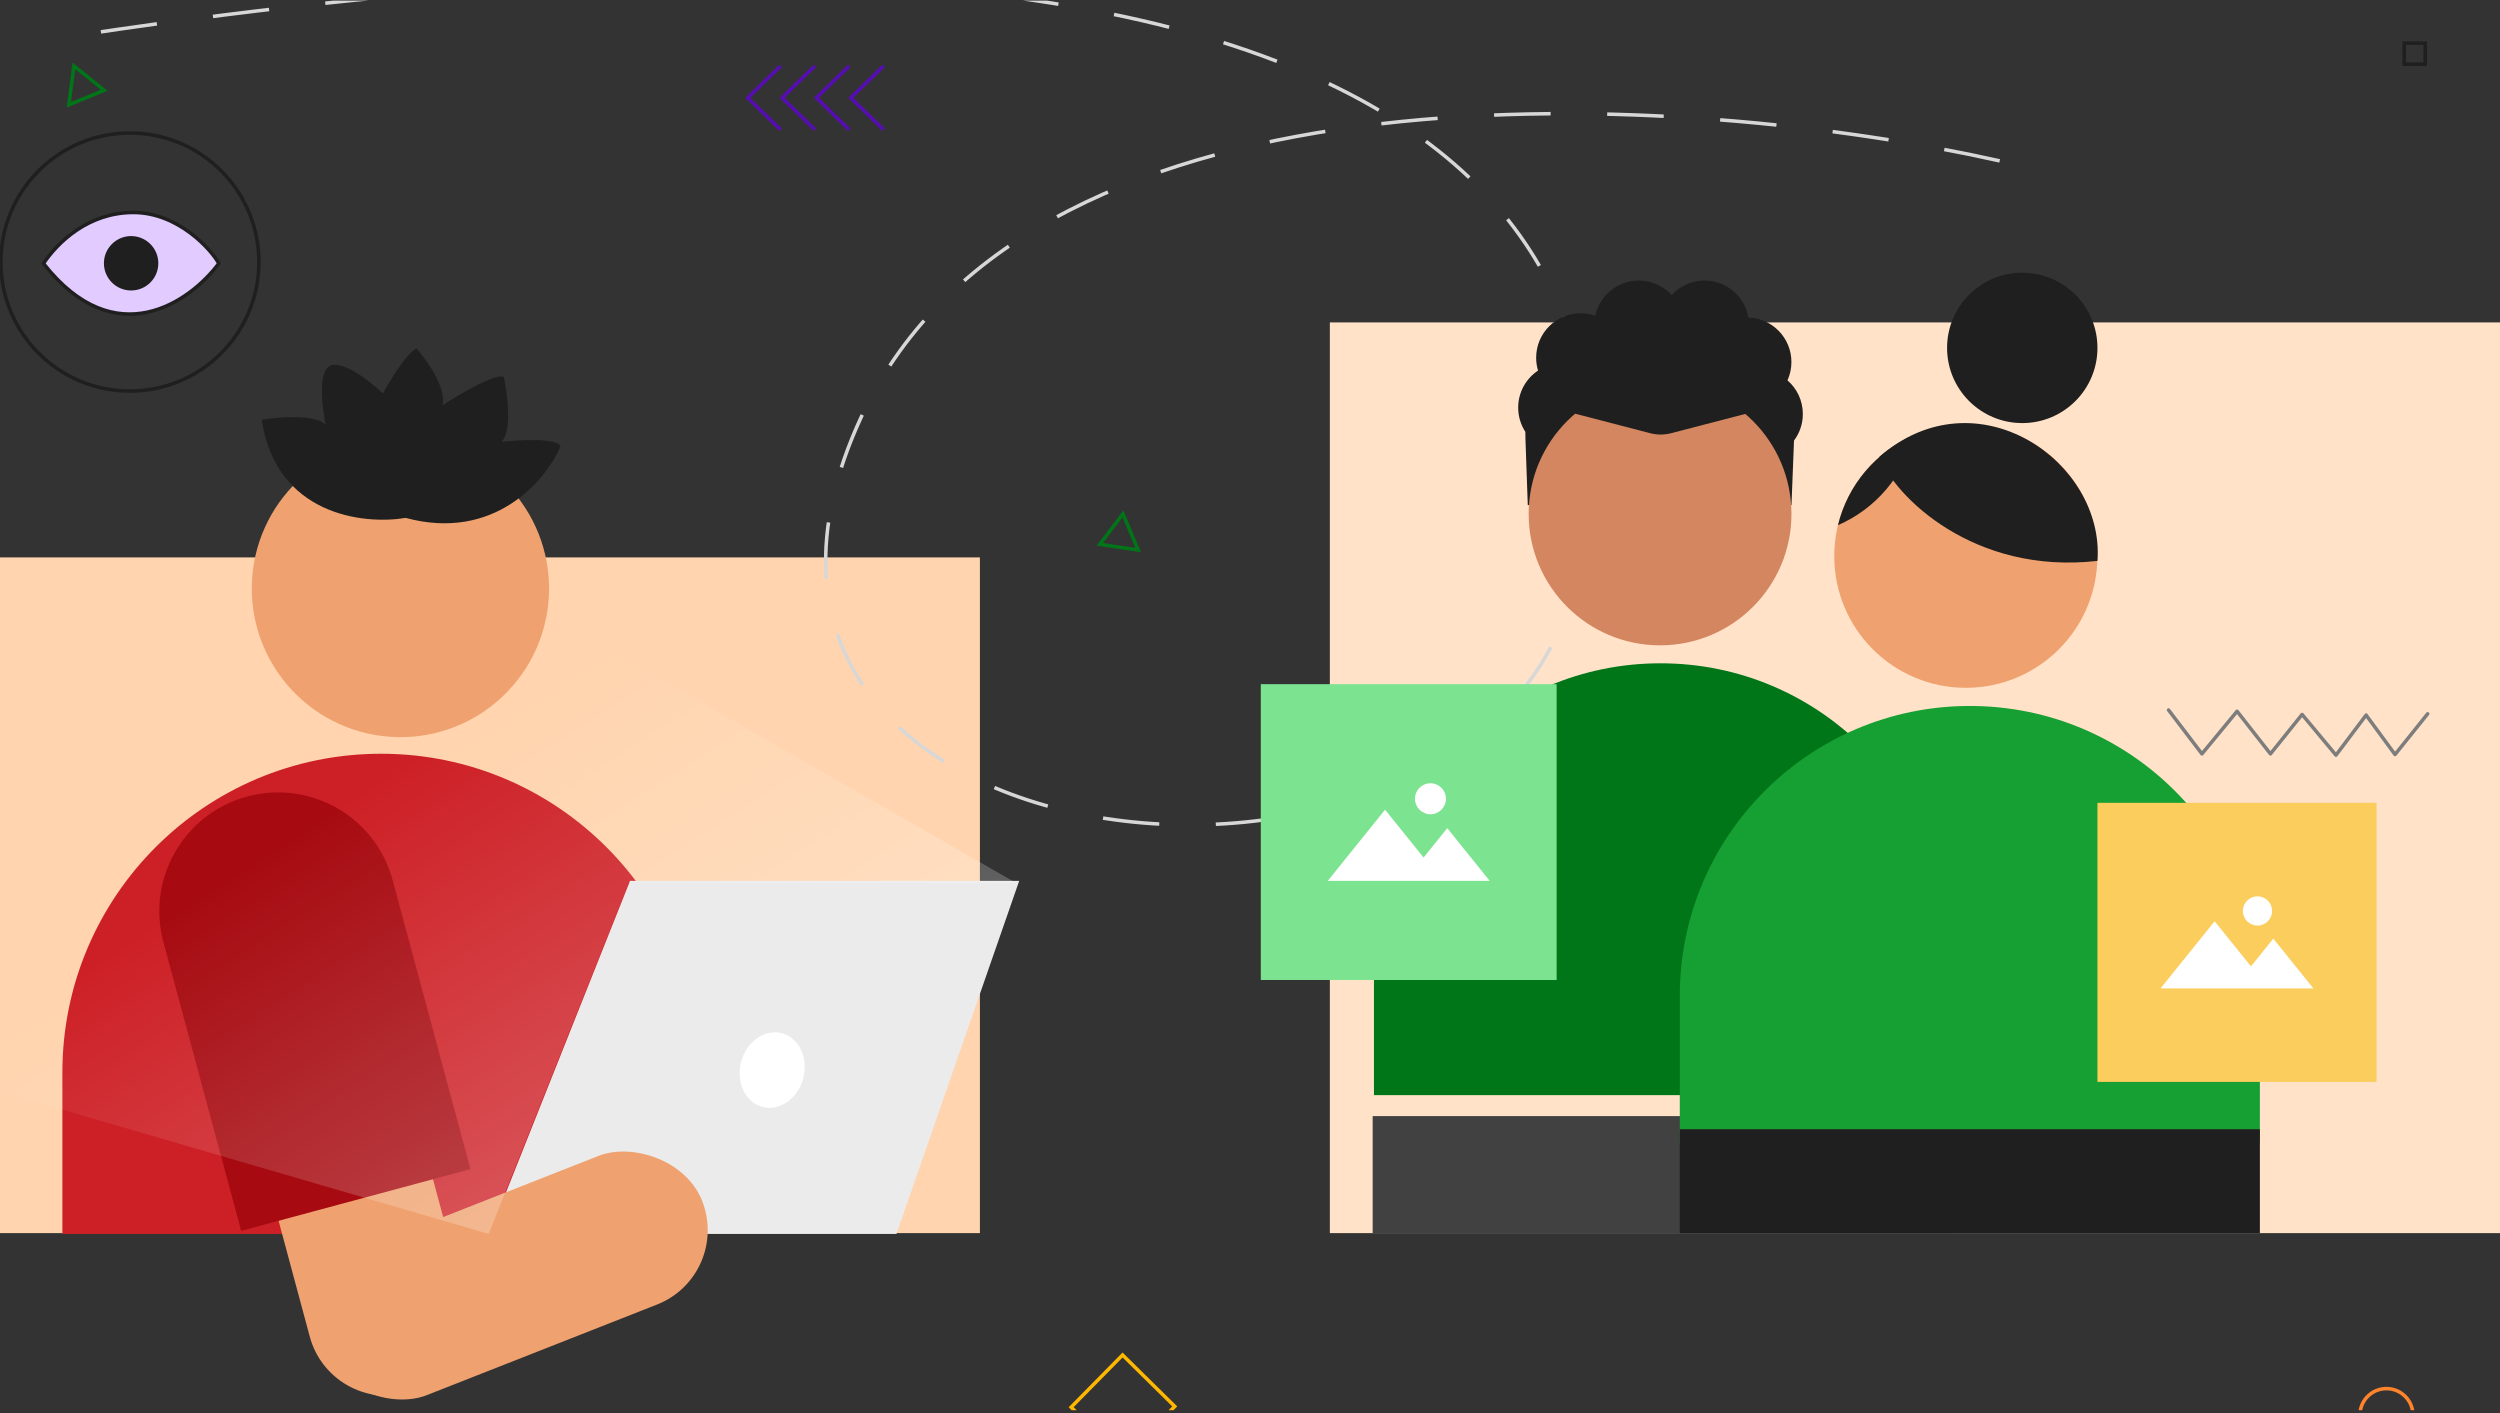
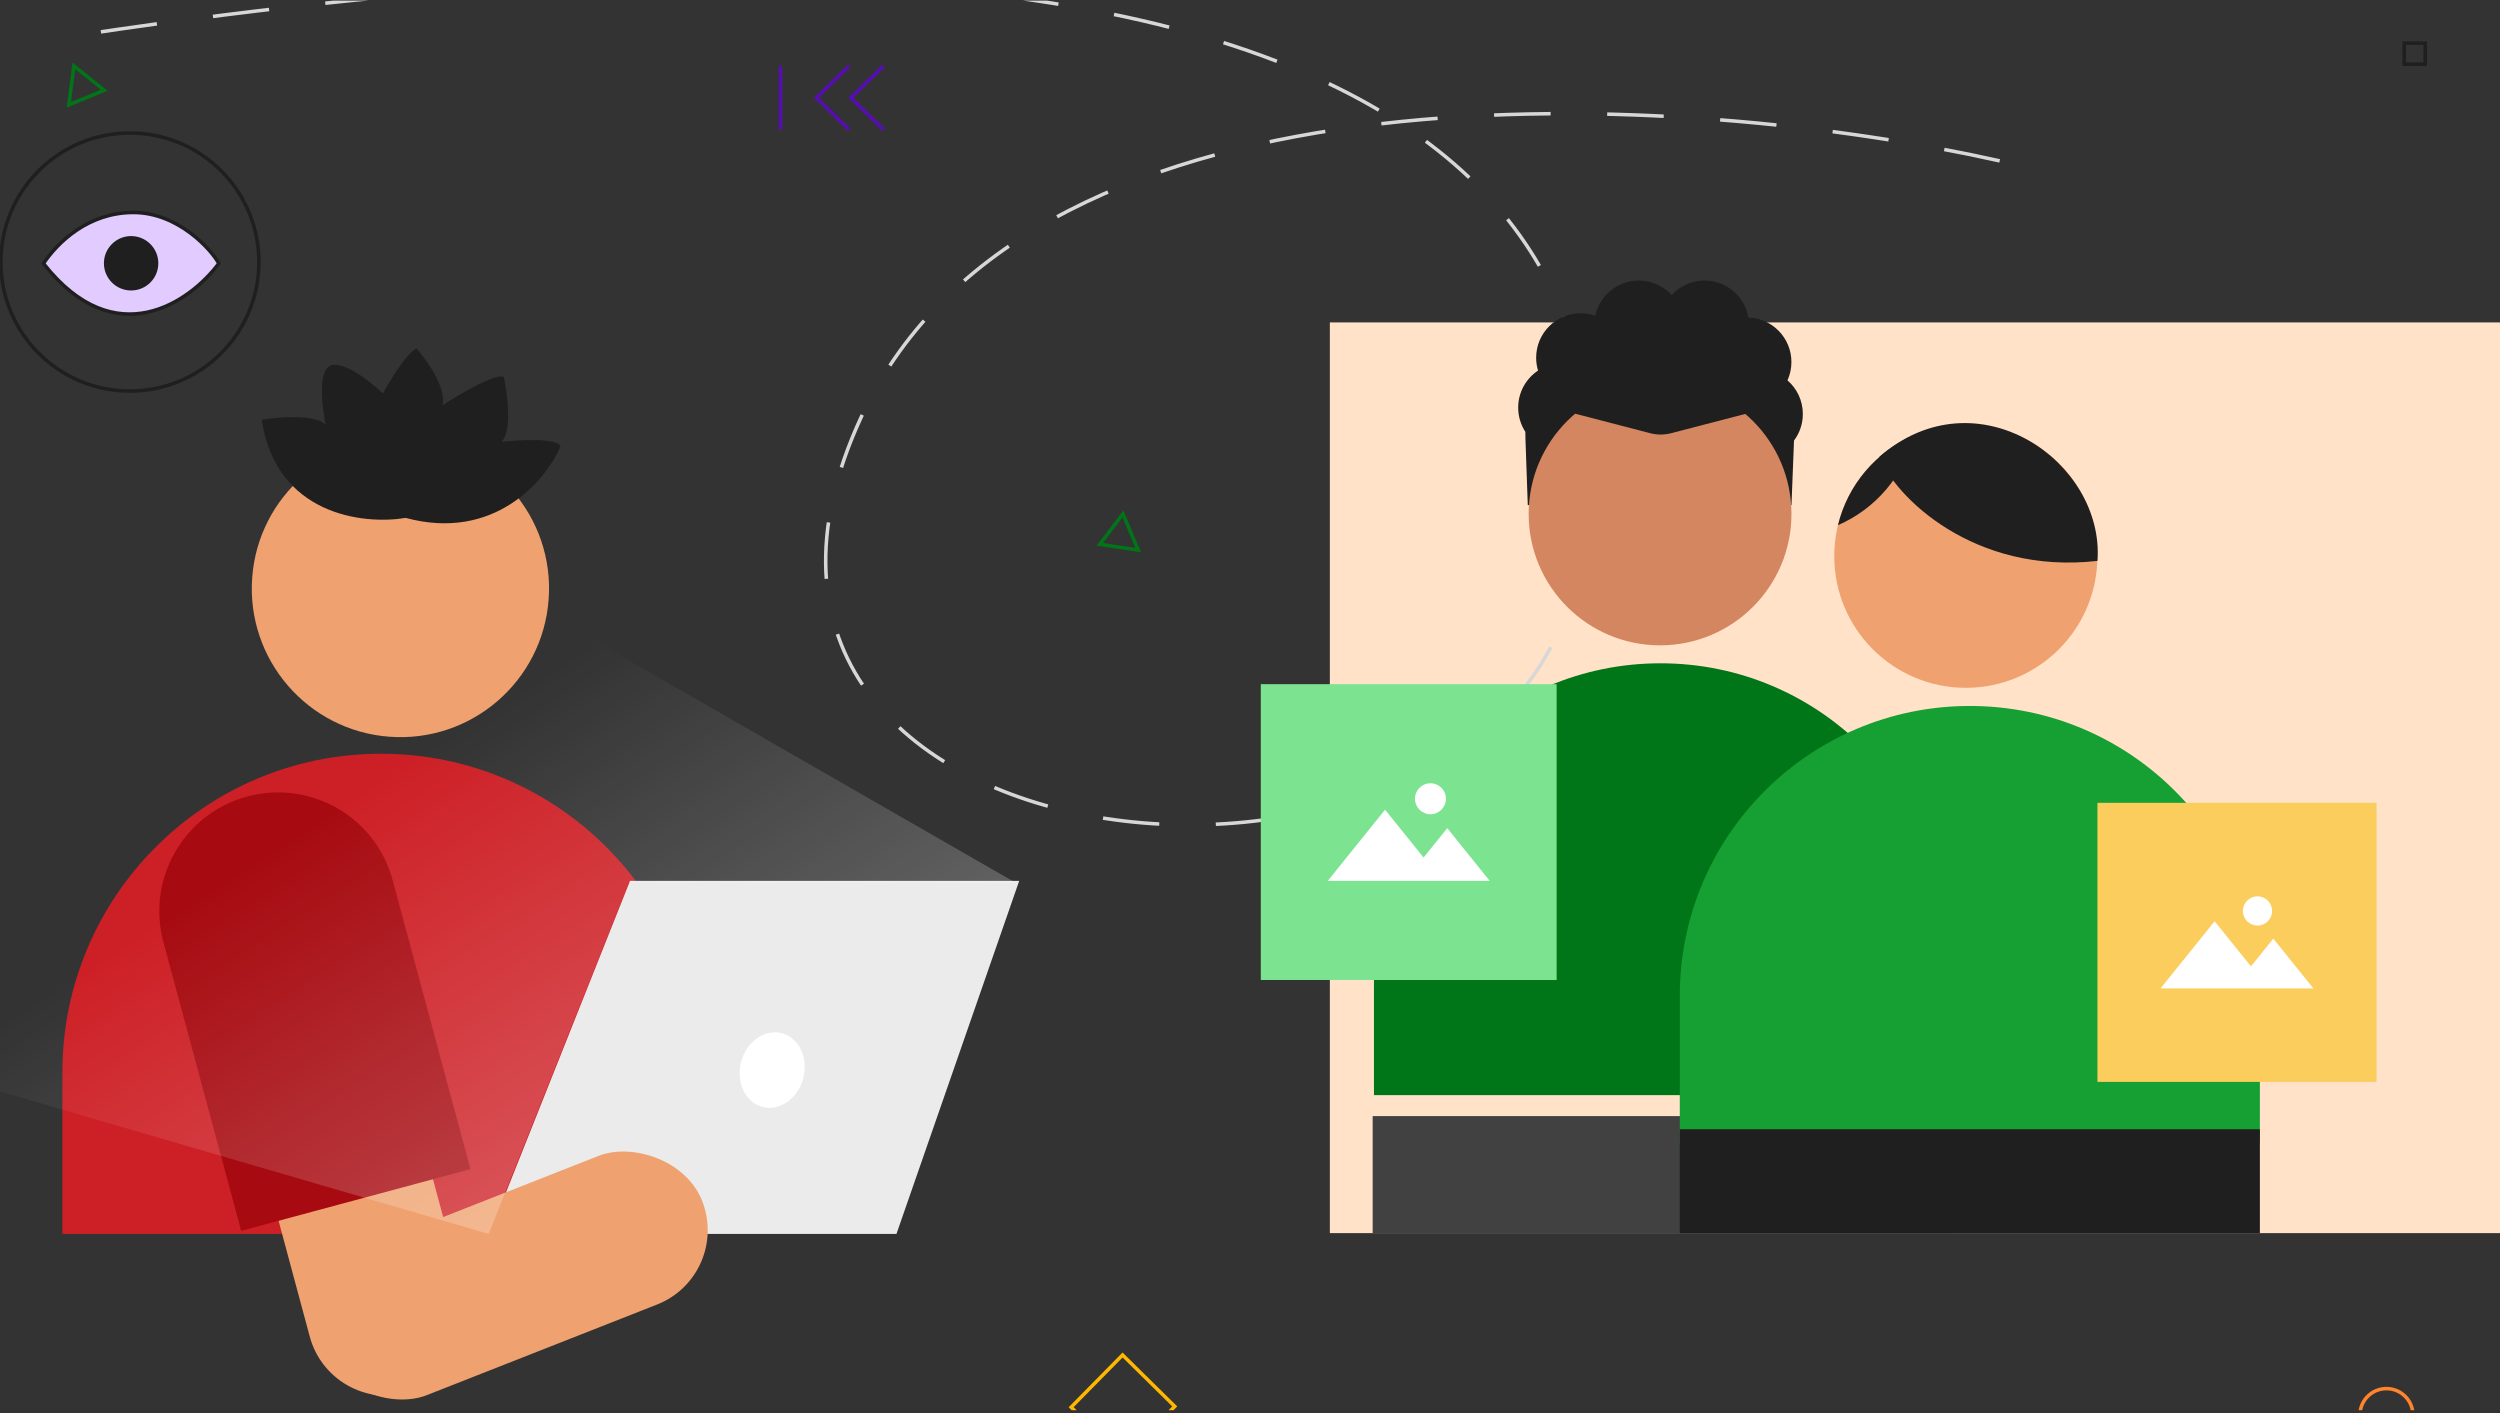
<svg xmlns="http://www.w3.org/2000/svg" width="736" height="416" viewBox="0 0 736 416" fill="none">
  <rect x="0" y="0" width="736" height="416" fill="#333333" stroke="none" />
  <g clip-path="url(#clip0_2766_9701)">
-     <rect x="-0.273" y="164.102" width="288.757" height="198.927" fill="#FFD4AE" />
    <rect x="391.508" y="94.922" width="349.421" height="268.108" fill="#FFE2C8" />
    <path d="M588.708 47.363C498.138 27.01 304.319 13.574 253.605 122.651C190.214 258.996 432.744 283.287 462.636 175.185C480.935 109.009 478.648 -58.018 24.397 10.164" stroke="#D7D7D7" stroke-width="1.041" stroke-dasharray="16.65 16.65" />
    <path d="M404.109 328.582H574.887V363.029H404.109V328.582Z" fill="#414141" />
    <path d="M404.492 279.635C404.492 233.043 442.262 195.273 488.854 195.273C535.446 195.273 573.216 233.043 573.216 279.635V322.4H404.492V279.635Z" fill="#007618" />
    <path fill-rule="evenodd" clip-rule="evenodd" d="M469.666 92.93C470.931 87.02 476.184 82.59 482.471 82.59C486.302 82.59 489.748 84.234 492.143 86.856C494.538 84.234 497.984 82.59 501.815 82.59C508.298 82.59 513.681 87.301 514.727 93.487C521.762 93.713 527.395 99.487 527.395 106.577C527.395 108.501 526.98 110.329 526.234 111.975C529.003 114.377 530.755 117.92 530.755 121.873C530.755 124.809 529.789 127.519 528.157 129.703L527.412 148.716H449.779L449.086 129.065C449.063 128.418 449.056 127.774 449.064 127.134C447.729 125.082 446.953 122.633 446.953 120.002C446.953 115.451 449.274 111.443 452.797 109.096C452.436 107.897 452.242 106.627 452.242 105.311C452.242 98.078 458.105 92.215 465.338 92.215C466.848 92.215 468.297 92.47 469.647 92.94L469.666 92.93Z" fill="#1F1F1F" />
    <circle cx="488.722" cy="151.304" r="38.682" fill="#D38660" />
    <path d="M485.817 127.536L458.273 120.375C459.906 112.823 469.296 98.575 493.79 102.004C518.285 105.433 521.142 115.68 519.509 120.375L491.966 127.536C489.95 128.06 487.833 128.06 485.817 127.536Z" fill="#1F1F1F" />
    <path d="M494.531 293.225C494.531 246.066 532.761 207.836 579.92 207.836C627.079 207.836 665.308 246.066 665.308 293.225V336.51H494.531V293.225Z" fill="#169F32" />
    <path d="M494.531 332.445H665.308V363.032H494.531V332.445Z" fill="#1F1F1F" />
    <circle cx="578.744" cy="163.755" r="38.736" fill="#EFA26F" />
    <path fill-rule="evenodd" clip-rule="evenodd" d="M563.418 128.168C560.534 140.081 552.144 149.843 541.094 154.609C543.977 142.696 552.367 132.934 563.418 128.168Z" fill="#1F1F1F" />
    <path d="M553.294 134.472C557.719 146.047 580.961 169.288 617.485 165.126C619.697 136.086 582.069 109.524 553.294 134.472Z" fill="#1F1F1F" />
-     <circle cx="595.354" cy="102.42" r="22.135" fill="#1F1F1F" />
    <path d="M18.367 315.717C18.367 263.905 60.369 221.902 112.182 221.902C163.994 221.902 205.996 263.905 205.996 315.717V363.273H18.367V315.717Z" fill="#CD2026" />
    <circle cx="117.883" cy="173.26" r="43.754" transform="rotate(4.174 117.883 173.26)" fill="#EFA26F" />
    <path d="M77.049 123.573C81.27 151.685 107.06 154.55 119.427 152.468C145.548 159.516 160.698 141.414 165.008 131.482C164.39 128.877 153.176 129.464 147.646 130.083C150.826 126.885 149.411 116.025 148.307 110.994C145.989 109.749 135.346 115.998 130.315 119.278C131.437 114.138 125.659 106.009 122.629 102.587C119.751 103.912 114.83 111.958 112.729 115.815C102.661 106.578 97.894 106.75 96.77 107.991C93.631 110.014 94.872 120.183 95.886 125.015C92.69 121.863 81.996 122.74 77.049 123.573Z" fill="#1F1F1F" />
    <path d="M185.478 259.324L144.094 363.278H263.912L300.054 259.324H185.478Z" fill="#EBEBEB" />
    <rect x="371.18" y="201.418" width="87.091" height="87.091" fill="#7CE391" />
    <path fill-rule="evenodd" clip-rule="evenodd" d="M419.102 252.46L407.762 238.375L390.891 259.329H413.572L413.57 259.331H438.572L426.071 243.805L419.102 252.46Z" fill="white" />
    <circle cx="421.129" cy="235.157" r="4.559" fill="white" />
    <rect x="617.484" y="236.352" width="82.162" height="82.162" fill="#FBCD5D" />
    <path fill-rule="evenodd" clip-rule="evenodd" d="M662.686 284.503L651.987 271.215L636.07 290.983H657.469L657.469 290.983H681.056L669.262 276.336L662.686 284.503Z" fill="white" />
    <circle cx="664.606" cy="268.184" r="4.301" fill="white" />
    <path d="M39.268 62.555C25.943 62.555 16.988 71.383 12.797 77.559C33.974 104.559 56.033 88.809 64.416 77.559C62.283 73.588 52.504 62.555 39.268 62.555Z" fill="#E2CBFF" stroke="#1F1F1F" stroke-width="1.041" />
    <circle cx="38.602" cy="77.509" r="8.009" fill="#1F1F1F" />
    <circle cx="38.239" cy="77.145" r="37.984" stroke="#1F1F1F" stroke-width="1.041" />
-     <path d="M638.422 209.027L648.25 221.935L658.592 209.401L668.42 221.935L677.735 210.337L687.71 222.309L696.585 210.524L705.093 222.122L714.702 210.15" stroke="#7D7D7D" stroke-width="1.041" stroke-miterlimit="10" stroke-linecap="round" stroke-linejoin="round" />
    <rect x="330.482" y="398.912" width="21.571" height="21.571" transform="rotate(44.569 330.482 398.912)" stroke="#FFB800" stroke-width="1.041" />
    <circle cx="702.568" cy="416.61" r="7.805" stroke="#FF842B" stroke-width="1.041" />
    <path d="M20.266 30.861L21.754 19.414L30.672 26.569L20.266 30.861Z" stroke="#007618" stroke-width="1.041" />
    <rect x="707.794" y="12.7" width="6.197" height="6.197" stroke="#1F1F1F" stroke-width="1.041" />
    <path d="M260.117 38.18L250.464 28.799L260.117 19.418" stroke="#570DB4" stroke-width="1.041" />
    <path d="M250.008 38.18L240.354 28.799L250.008 19.418" stroke="#570DB4" stroke-width="1.041" />
-     <path d="M239.898 38.18L230.245 28.799L239.898 19.418" stroke="#570DB4" stroke-width="1.041" />
-     <path d="M229.789 38.18L220.136 28.799L229.789 19.418" stroke="#570DB4" stroke-width="1.041" />
+     <path d="M229.789 38.18L229.789 19.418" stroke="#570DB4" stroke-width="1.041" />
    <path d="M330.596 151.297L335.081 161.934L323.773 160.251L330.596 151.297Z" stroke="#007618" stroke-width="1.041" />
    <ellipse cx="227.337" cy="315.026" rx="9.462" ry="11.215" transform="rotate(14.771 227.337 315.026)" fill="white" />
    <rect width="47.056" height="119.973" rx="23.528" transform="matrix(-0.966 0.26 0.26 0.966 111.57 288.09)" fill="#EFA26F" />
    <path d="M115.612 259.156C110.593 240.514 91.411 229.471 72.77 234.491C54.128 239.51 43.085 258.692 48.105 277.333L71.001 362.367L138.508 344.19L115.612 259.156Z" fill="#A70B11" />
    <rect width="47.056" height="119.973" rx="23.528" transform="matrix(-0.366 -0.93 -0.93 0.366 215.328 375.438)" fill="#EFA26F" />
    <path d="M185.12 259.917L143.861 363.26L-19 315.786L86.664 137.867L299.073 259.917H185.12Z" fill="url(#paint0_linear_2766_9701)" />
  </g>
  <defs>
    <linearGradient id="paint0_linear_2766_9701" x1="126.89" y1="220.214" x2="295.981" y2="483.627" gradientUnits="userSpaceOnUse">
      <stop stop-color="white" stop-opacity="0" />
      <stop offset="1" stop-color="white" stop-opacity="0.56" />
    </linearGradient>
    <clipPath id="clip0_2766_9701">
      <rect width="736" height="415" fill="white" transform="translate(0 0.168)" />
    </clipPath>
  </defs>
</svg>